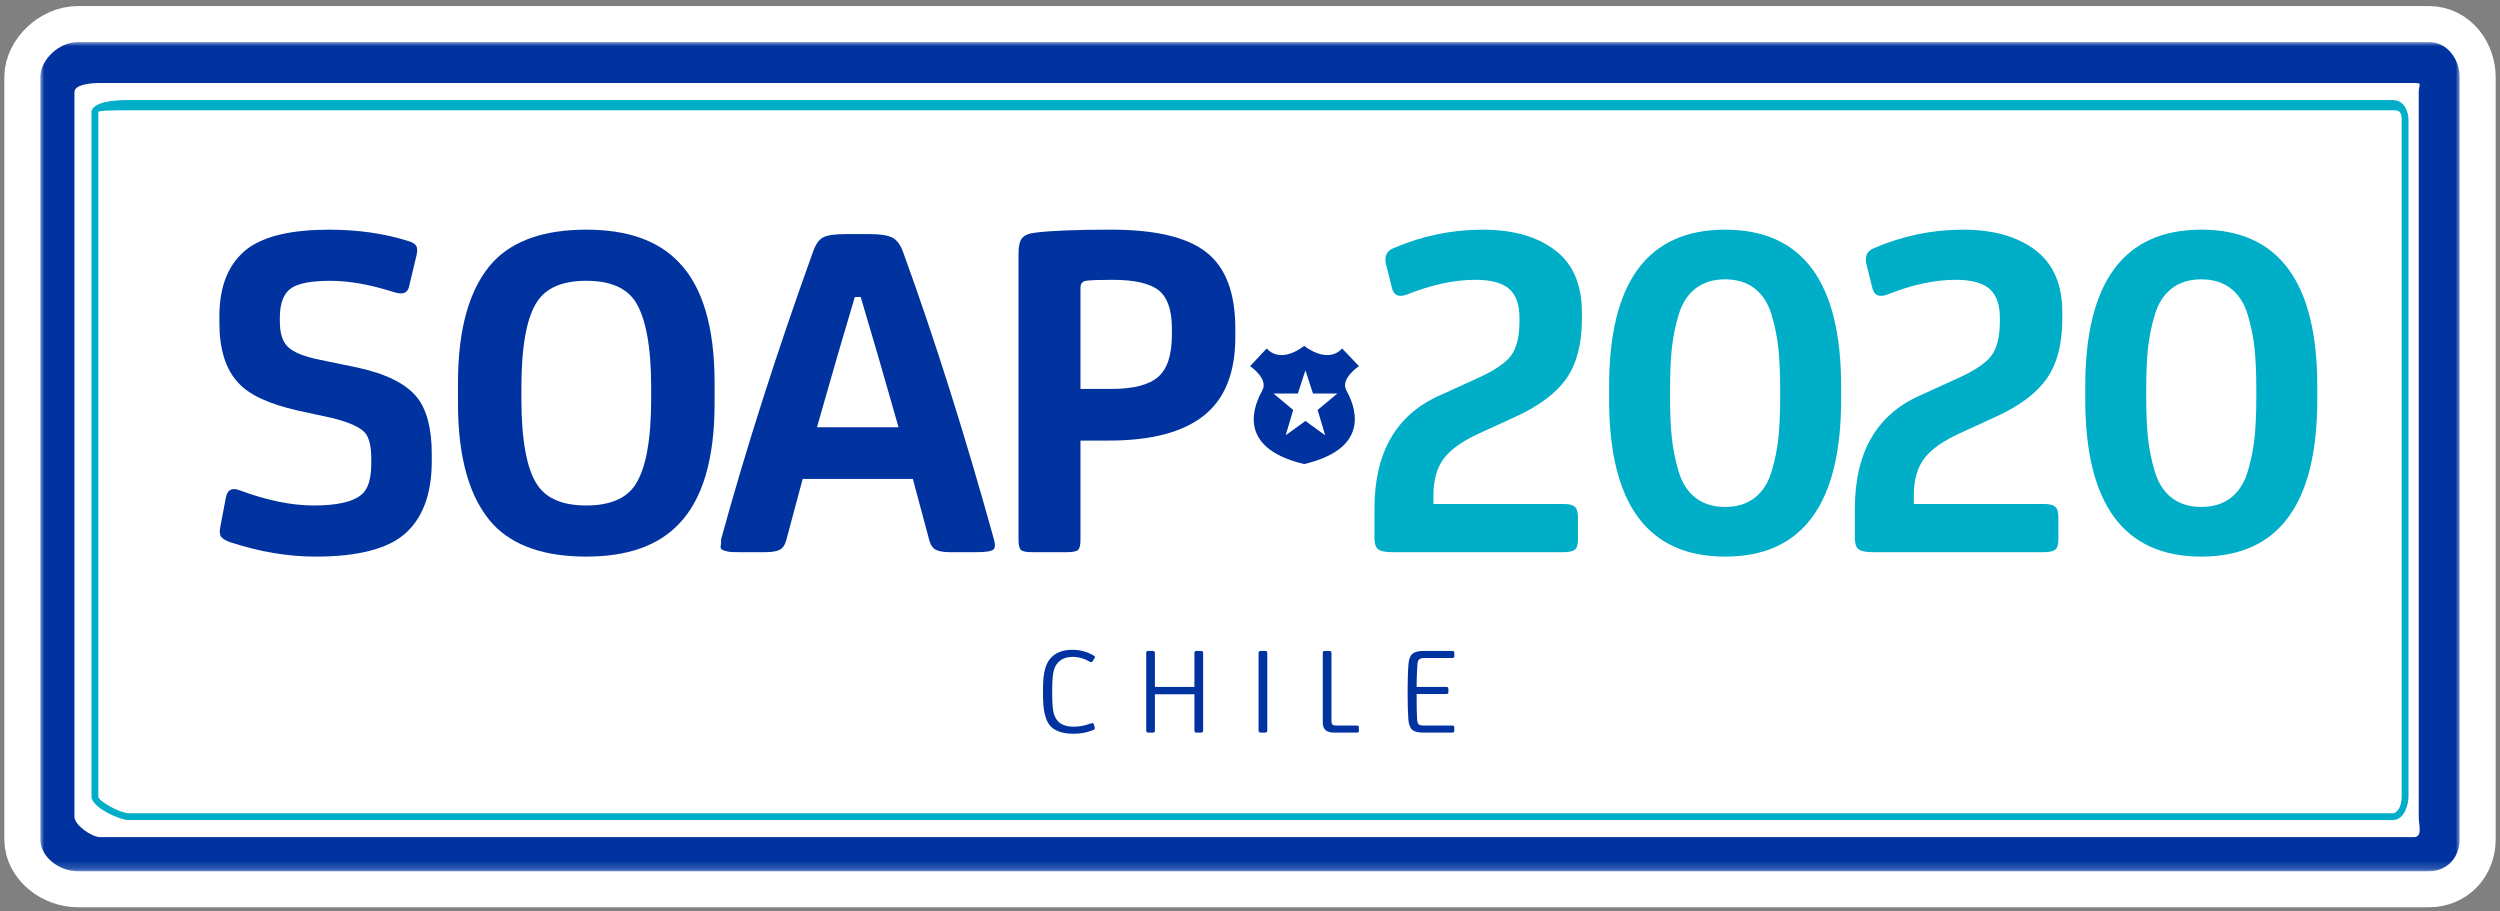
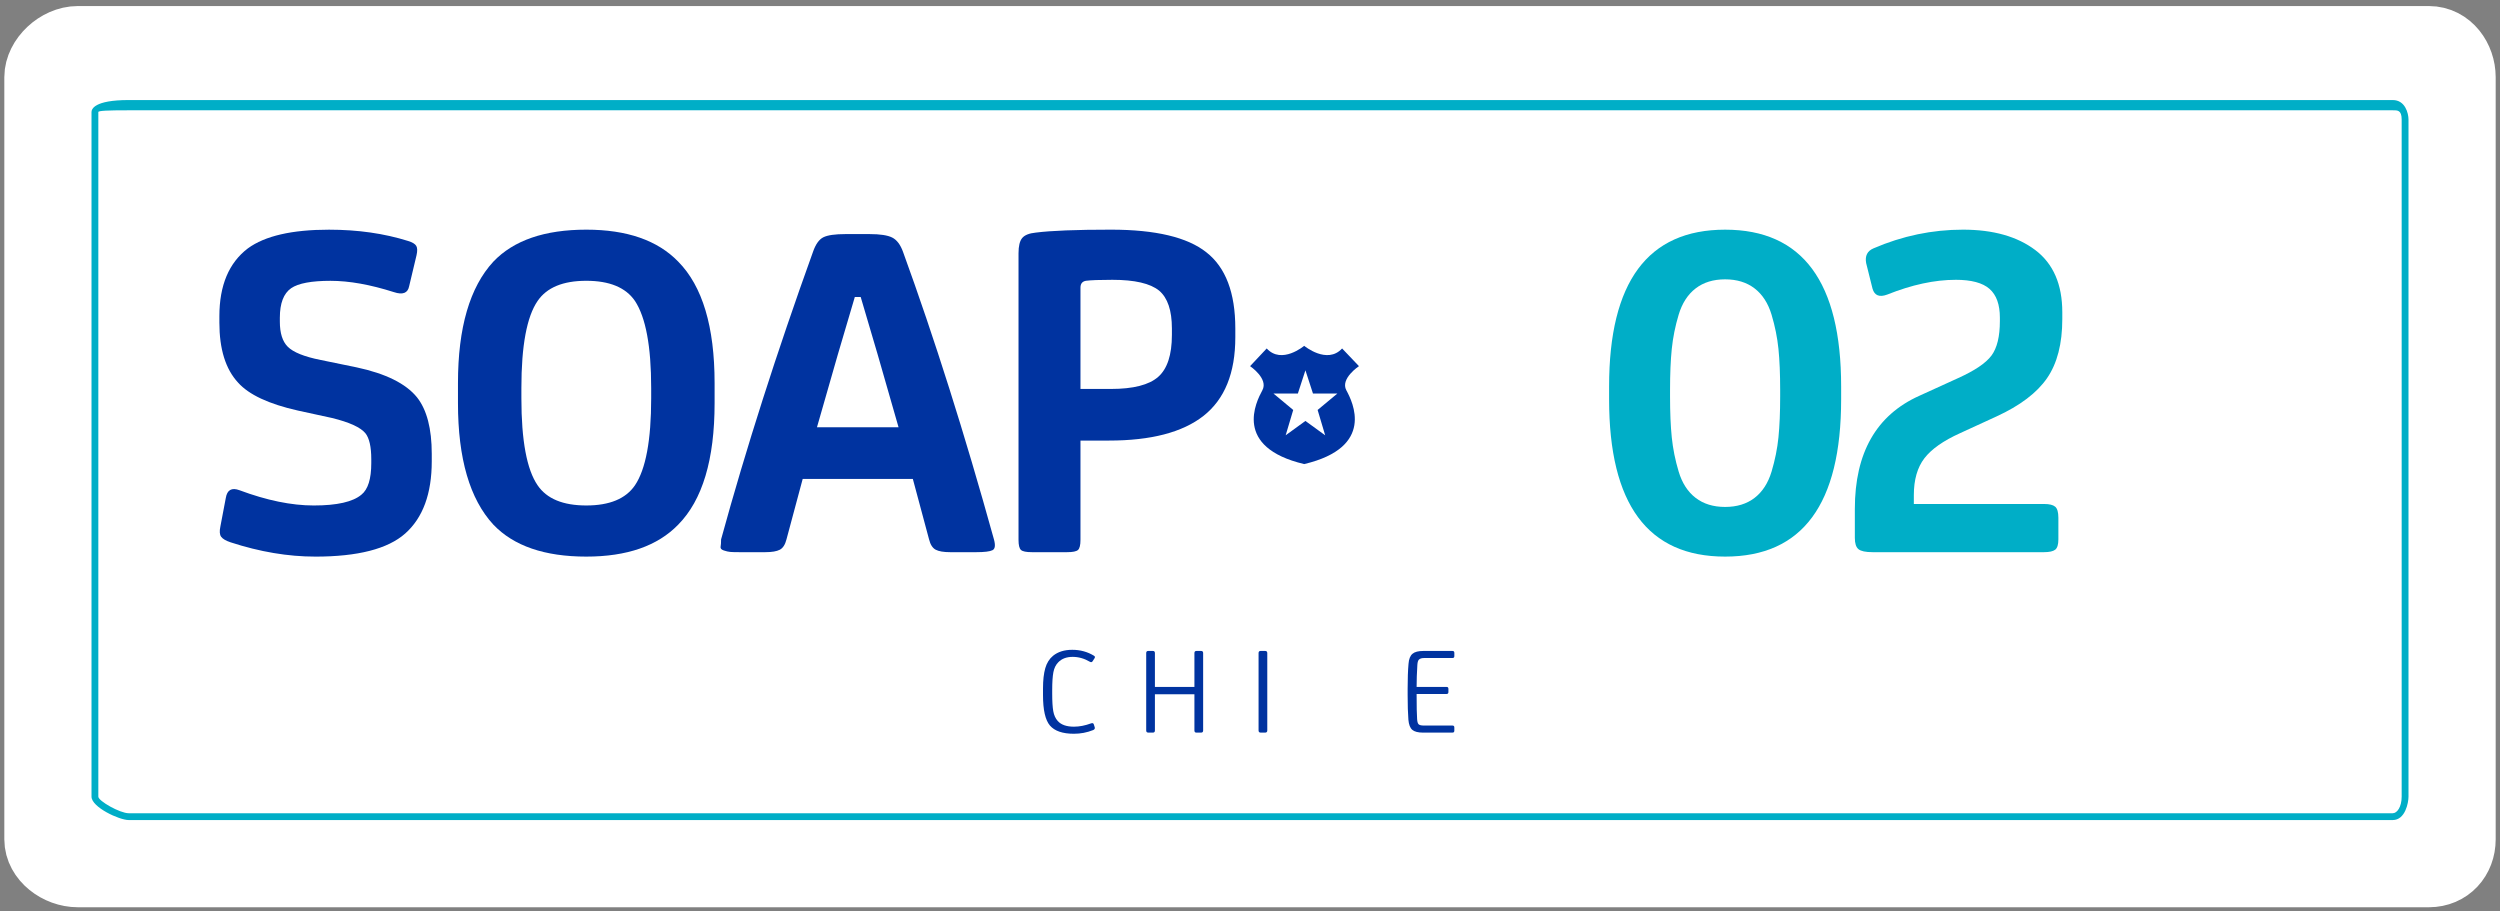
<svg xmlns="http://www.w3.org/2000/svg" height="113" viewBox="0 0 310 113" width="310">
  <rect x="0" y="0" width="310" height="113" fill="#808080" stroke="none" />
  <mask id="a" fill="#fff">
-     <path d="m0 0h300v102.821h-300z" fill="#fff" fill-rule="evenodd" />
-   </mask>
+     </mask>
  <g fill="none" fill-rule="evenodd" transform="translate(5 5)">
    <path d="m296.18 103.035h-291.529c-2.284 0-4.651-1.742-4.651-3.959v-94.504c0-2.17 2.328-4.358 4.651-4.358h291.529c2.325 0 3.82 2.188 3.82 4.358v94.504c0 2.217-1.536 3.959-3.82 3.959" fill="#fff" stroke="#fff" stroke-linecap="round" stroke-linejoin="round" stroke-width="8.929" />
    <g transform="translate(0 .214)">
-       <path d="m296.18 102.821h-291.529c-2.284 0-4.651-1.742-4.651-3.959v-94.504c0-2.17 2.328-4.358 4.651-4.358h291.529c2.325 0 3.82 2.188 3.82 4.358v94.504c0 2.217-1.536 3.959-3.82 3.959" fill="#0033a0" mask="url(#a)" />
      <path d="m294.922 96.089c0 .956.519 2.5-.59 2.5h-286.911c-1.109 0-3.19-1.544-3.19-2.5v-89.884c0-.955 2.081-1.128 3.19-1.128h286.911c1.109 0 .59.173.59 1.128z" fill="#fff" />
      <g fill="#0033a0">
        <path d="m130.653 76.098c.126.074.151.172.078.298l-.265.406c-.074.105-.178.12-.314.047-.688-.407-1.403-.611-2.143-.611-.762 0-1.357.226-1.785.674-.303.303-.503.709-.603 1.221-.098.511-.148 1.247-.148 2.207v.438c0 .97.044 1.704.133 2.199.089.496.273.9.555 1.213.418.469 1.086.705 2.005.705.679 0 1.382-.136 2.112-.406.199-.074.319-.027.361.14l.11.346c.041.155-.028.271-.204.344-.762.303-1.555.454-2.378.454-1.399 0-2.39-.339-2.975-1.018-.574-.678-.86-1.935-.86-3.773v-.828c0-1.023.094-1.86.282-2.513.187-.651.511-1.166.97-1.542.605-.49 1.399-.736 2.379-.736.991 0 1.889.246 2.692.736" />
        <path d="m144.189 75.769v9.596c0 .177-.085.265-.251.265h-.594c-.156 0-.237-.088-.237-.265v-4.493h-4.899v4.493c0 .177-.083.265-.25.265h-.564c-.178 0-.266-.088-.266-.265v-9.596c0-.178.083-.266.251-.266h.579c.167 0 .25.088.25.266v4.194h4.899v-4.194c0-.178.085-.266.252-.266h.579c.166 0 .251.088.251.266" />
        <path d="m151.312 75.503h.564c.177 0 .267.088.267.266v9.596c0 .177-.089.265-.267.265h-.547c-.179 0-.267-.088-.267-.265v-9.596c0-.178.083-.266.25-.266" />
-         <path d="m160.104 75.769v8.452c0 .209.044.35.132.424.089.072.248.109.477.109h2.553c.157 0 .235.069.235.203v.471c0 .135-.078.202-.235.202h-2.818c-.491 0-.85-.102-1.079-.305-.23-.204-.345-.519-.345-.948v-8.609c0-.178.083-.266.25-.266h.564c.177 0 .267.088.267.266" />
        <path d="m175.104 85.631h-3.633c-.625 0-1.074-.114-1.345-.344-.271-.23-.434-.647-.485-1.253-.063-.803-.094-1.819-.094-3.052v-.828c0-1.201.035-2.218.109-3.052.043-.595.208-1.013.501-1.253.27-.229.72-.345 1.348-.345h3.6c.155 0 .233.079.233.235v.407c0 .156-.078.235-.233.235h-3.523c-.291 0-.505.067-.64.203-.105.104-.168.318-.19.641-.062 1.002-.092 1.916-.092 2.739h3.709c.157 0 .234.079.234.235v.407c0 .156-.078.235-.234.235h-3.709c0 1.524.02 2.561.062 3.116.019.322.082.537.187.642.115.103.328.155.641.155h3.554c.155 0 .233.078.233.235v.407c0 .157-.078.234-.233.234" />
      </g>
      <path d="m10.956 8.462c-2.663 0-3.763.053-3.763.219v84.892c0 .537 2.686 2.054 3.763 2.054h280.744c.544 0 1.106-.786 1.106-2.054v-83.968c0-1.185-.534-1.143-1.106-1.143zm280.744 88.011h-280.744c-1.168 0-4.609-1.595-4.609-2.901v-84.892c0-.352.319-1.488 4.609-1.488h280.744c1.547 0 1.953 1.65 1.953 2.412v83.968c0 .761-.406 2.901-1.953 2.901z" fill="#00aec7" />
      <g fill="#0033a0">
        <path d="m159.322 48.765-2.451-1.782-2.449 1.779.937-3.139-2.452-2.041h3.029l.936-2.88.936 2.88h3.029l-2.451 2.039zm4.189-8.576-2.09-2.194c-1.857 2.031-4.703-.327-4.703-.327s-2.788 2.358-4.646.327l-2.061 2.194s2.308 1.555 1.521 2.994c-.786 1.441-3.643 7.054 5.186 9.149 8.828-2.095 6.015-7.708 5.229-9.149-.786-1.44 1.564-2.994 1.564-2.994z" />
        <path d="m34.091 63.805c-3.373 0-6.868-.589-10.486-1.767-.609-.203-1.005-.437-1.188-.702-.183-.263-.213-.68-.092-1.25l.671-3.534c.162-1.016.731-1.343 1.706-.976 3.373 1.26 6.441 1.89 9.205 1.89 2.885 0 4.856-.448 5.913-1.342.812-.65 1.219-1.951 1.219-3.902v-.487c0-1.544-.243-2.622-.732-3.231-.609-.732-1.991-1.361-4.145-1.889l-4.206-.915c-3.618-.812-6.096-1.97-7.437-3.474-1.545-1.666-2.316-4.145-2.316-7.437v-.793c0-3.819 1.178-6.623 3.535-8.412 2.113-1.544 5.466-2.317 10.059-2.317 3.575 0 6.847.468 9.815 1.402.528.163.863.366 1.006.61.142.243.152.63.031 1.159l-.915 3.84c-.163.854-.793 1.097-1.89.732-2.926-.934-5.548-1.402-7.864-1.402-2.358 0-3.984.305-4.877.915-.936.651-1.402 1.87-1.402 3.658v.487c0 1.423.325 2.459.976 3.109.69.692 2.052 1.24 4.084 1.646l4.45.914c3.617.773 6.117 2.012 7.498 3.719 1.219 1.545 1.829 3.881 1.829 7.01v.915c0 4.024-1.098 7.009-3.292 8.961-2.155 1.91-5.874 2.865-11.156 2.865" />
        <path d="m75.746 44.175v-1.28c0-5.161-.671-8.758-2.012-10.791-1.138-1.666-3.15-2.5-6.035-2.5-2.886 0-4.898.834-6.035 2.5-1.341 1.951-2.012 5.547-2.012 10.791v1.28c0 5.243.671 8.839 2.012 10.79 1.137 1.667 3.149 2.5 6.035 2.5 2.885 0 4.897-.833 6.035-2.5 1.341-1.99 2.012-5.587 2.012-10.79m7.864-1.89v2.499c0 6.991-1.504 12.008-4.511 15.058-2.56 2.642-6.361 3.963-11.4 3.963-5.162 0-9.003-1.32-11.522-3.963-2.926-3.17-4.389-8.189-4.389-15.058v-2.499c0-6.868 1.463-11.888 4.389-15.058 2.52-2.642 6.361-3.963 11.522-3.963 5.038 0 8.839 1.321 11.4 3.963 3.007 3.048 4.511 8.067 4.511 15.058" />
        <path d="m101.728 31.616h-.732c-1.261 4.186-2.825 9.571-4.694 16.155h10.119c-1.869-6.583-3.435-11.968-4.694-16.155zm-7.194 22.556-2.011 7.498c-.163.65-.438 1.077-.823 1.28-.387.204-.986.305-1.798.305h-3.231c-.528 0-.905-.009-1.128-.031-.224-.019-.488-.081-.793-.182-.305-.101-.437-.253-.396-.458.04-.202.061-.507.061-.914 3.088-11.257 6.889-23.144 11.4-35.663.325-.935.751-1.533 1.28-1.798.528-.264 1.443-.396 2.744-.396h2.987c1.301 0 2.235.143 2.804.427.569.285 1.016.874 1.342 1.768 3.901 10.73 7.66 22.617 11.277 35.663.203.731.142 1.179-.182 1.34-.326.164-.996.245-2.013.245h-3.231c-.812 0-1.413-.101-1.797-.305-.386-.203-.662-.63-.823-1.28l-2.012-7.498z" />
        <path d="m132.938 29.483c-1.583 0-2.68.041-3.29.121-.45.083-.67.366-.67.854v12.558h3.779c2.764 0 4.714-.497 5.852-1.493 1.137-.996 1.706-2.733 1.706-5.213v-.792c0-2.235-.528-3.8-1.584-4.694-1.098-.893-3.029-1.341-5.793-1.341zm-3.96 19.934v12.314c0 .651-.103 1.066-.306 1.25-.203.182-.65.274-1.34.274h-4.389c-.692 0-1.139-.091-1.342-.274-.203-.184-.305-.6-.305-1.25v-35.54c0-.894.151-1.524.457-1.89.305-.366.863-.589 1.677-.671 1.908-.244 5.018-.366 9.327-.366 5.526 0 9.47.936 11.827 2.805 2.397 1.869 3.595 5.02 3.595 9.449v1.097c0 4.43-1.32 7.681-3.962 9.754-2.601 2.033-6.504 3.048-11.704 3.048z" />
      </g>
-       <path d="m177.928 29.483c-2.602 0-5.425.61-8.474 1.828-.976.366-1.584.122-1.83-.731l-.791-3.171c-.162-.893.143-1.503.915-1.829 3.575-1.544 7.274-2.316 11.095-2.316 3.739 0 6.726.844 8.962 2.529 2.233 1.688 3.351 4.258 3.351 7.712v.853c0 3.048-.629 5.487-1.888 7.316-1.261 1.829-3.353 3.413-6.28 4.755l-4.511 2.072c-2.073.936-3.545 1.971-4.42 3.109-.873 1.139-1.31 2.662-1.31 4.572v1.098h16.155c.65 0 1.106.112 1.372.335.263.224.396.68.396 1.371v2.683c0 .65-.133 1.077-.396 1.28-.265.204-.722.305-1.372.305h-21.277c-.852 0-1.431-.121-1.737-.366-.305-.244-.456-.711-.456-1.402v-3.597c0-6.95 2.66-11.623 7.986-14.021l4.815-2.195c2.072-.935 3.455-1.869 4.146-2.804.691-.935 1.037-2.357 1.037-4.268v-.427c0-1.625-.428-2.814-1.282-3.566-.852-.751-2.254-1.128-4.205-1.128" fill="#00aec7" />
      <path d="m237.497 29.483c-2.602 0-5.425.61-8.474 1.828-.976.366-1.584.122-1.83-.731l-.791-3.171c-.162-.893.143-1.503.915-1.829 3.575-1.544 7.274-2.316 11.095-2.316 3.739 0 6.726.844 8.962 2.529 2.233 1.688 3.351 4.258 3.351 7.712v.853c0 3.048-.629 5.487-1.888 7.316-1.261 1.829-3.353 3.413-6.28 4.755l-4.511 2.072c-2.073.936-3.545 1.971-4.42 3.109-.873 1.139-1.31 2.662-1.31 4.572v1.098h16.155c.65 0 1.106.112 1.372.335.263.224.396.68.396 1.371v2.683c0 .65-.133 1.077-.396 1.28-.265.204-.722.305-1.372.305h-21.277c-.852 0-1.431-.121-1.737-.366-.305-.244-.456-.711-.456-1.402v-3.597c0-6.95 2.66-11.623 7.986-14.021l4.815-2.195c2.072-.935 3.455-1.869 4.146-2.804.691-.935 1.037-2.357 1.037-4.268v-.427c0-1.625-.428-2.814-1.282-3.566-.852-.751-2.254-1.128-4.205-1.128" fill="#00aec7" />
      <path d="m205.256 56.52c.976.752 2.195 1.127 3.659 1.127 1.463 0 2.681-.375 3.657-1.127.976-.752 1.675-1.839 2.103-3.261.426-1.423.712-2.835.853-4.237.142-1.402.212-3.099.212-5.09v-.792c0-1.991-.07-3.688-.212-5.091-.142-1.402-.427-2.814-.853-4.237-.428-1.422-1.127-2.509-2.103-3.262-.976-.751-2.194-1.127-3.657-1.127-1.464 0-2.683.376-3.659 1.127-.976.753-1.676 1.84-2.103 3.262-.427 1.423-.71 2.835-.853 4.237-.143 1.402-.214 3.099-.214 5.091v.792c0 1.992.071 3.688.214 5.09.143 1.402.427 2.815.853 4.237.427 1.423 1.127 2.509 2.103 3.261m3.659 7.285c-9.592 0-14.387-6.501-14.387-19.508v-1.585c0-12.963 4.795-19.446 14.387-19.446 9.591 0 14.387 6.483 14.387 19.446v1.585c0 13.006-4.796 19.508-14.387 19.508" fill="#00aec7" />
-       <path d="m264.299 56.52c.976.752 2.195 1.127 3.659 1.127 1.463 0 2.681-.375 3.657-1.127.976-.752 1.675-1.839 2.103-3.261.426-1.423.712-2.835.853-4.237.142-1.402.212-3.099.212-5.09v-.792c0-1.991-.07-3.688-.212-5.091-.142-1.402-.427-2.814-.853-4.237-.428-1.422-1.127-2.509-2.103-3.262-.976-.751-2.194-1.127-3.657-1.127-1.464 0-2.683.376-3.659 1.127-.976.753-1.676 1.84-2.103 3.262-.427 1.423-.71 2.835-.853 4.237s-.214 3.099-.214 5.091v.792c0 1.992.071 3.688.214 5.09.143 1.402.427 2.815.853 4.237.427 1.423 1.127 2.509 2.103 3.261m3.659 7.285c-9.592 0-14.387-6.501-14.387-19.508v-1.585c0-12.963 4.795-19.446 14.387-19.446 9.591 0 14.387 6.483 14.387 19.446v1.585c0 13.006-4.796 19.508-14.387 19.508" fill="#00aec7" />
    </g>
  </g>
</svg>